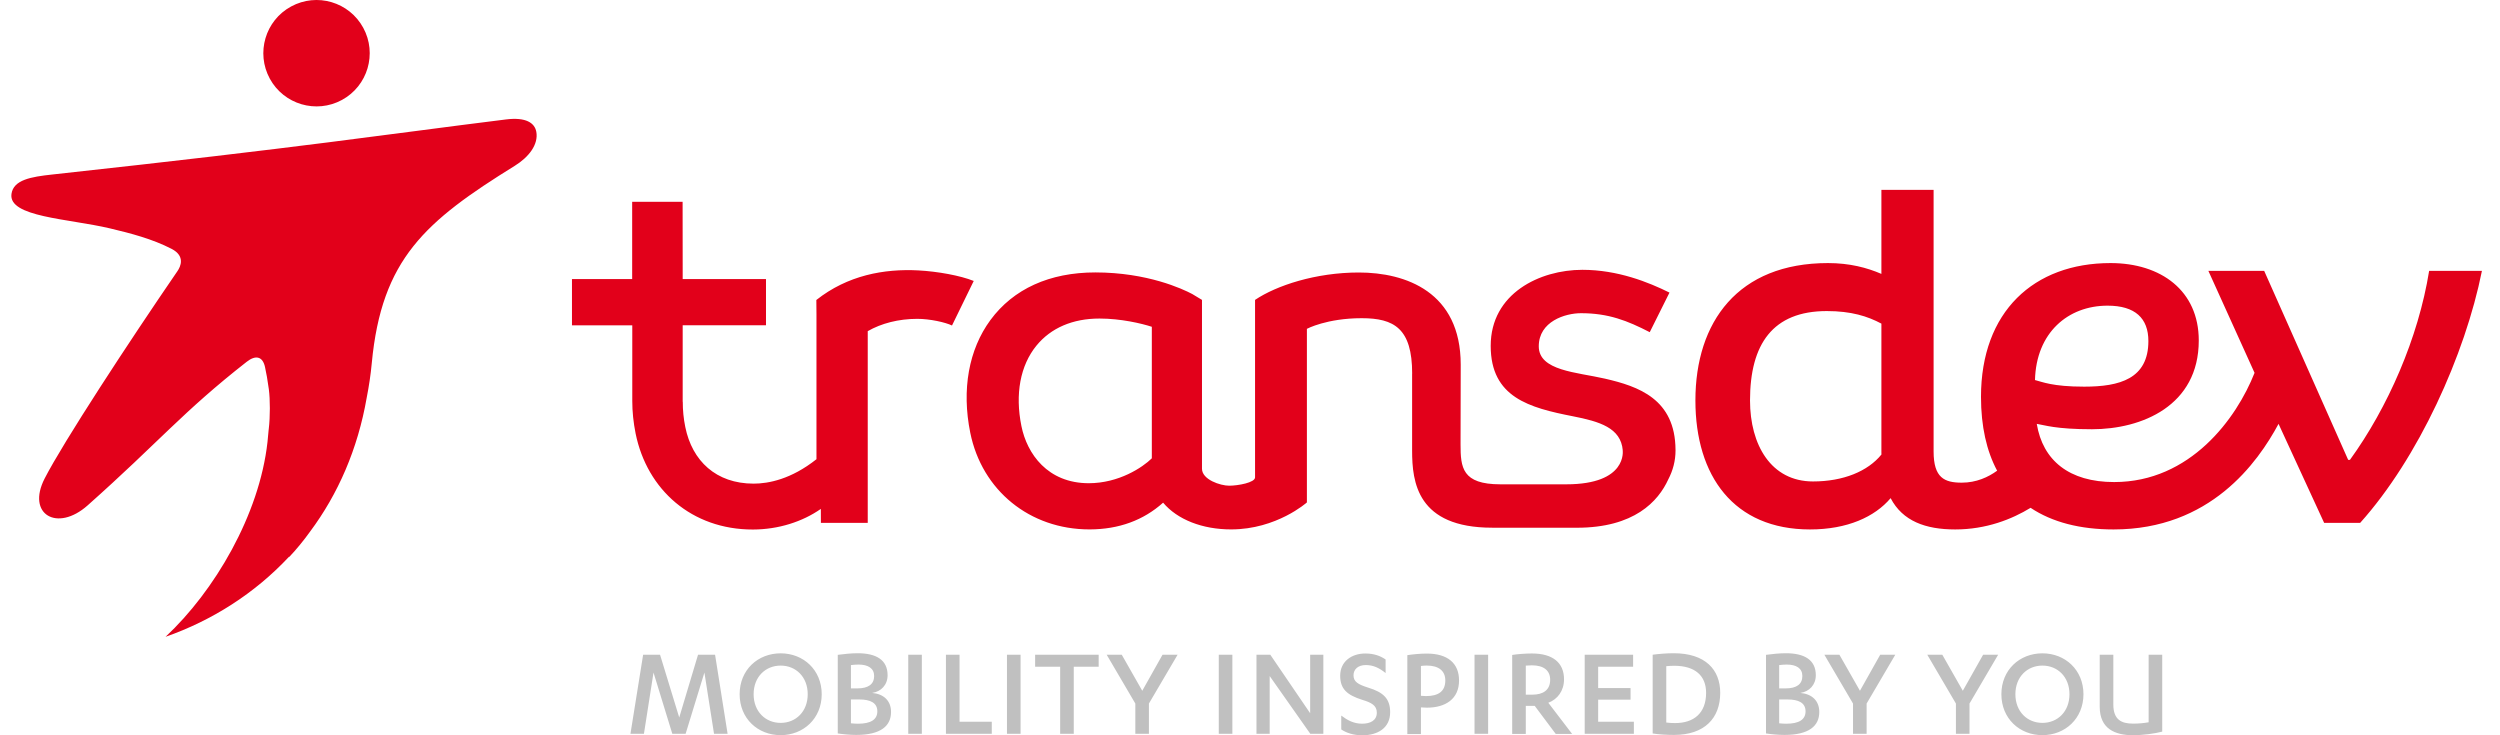
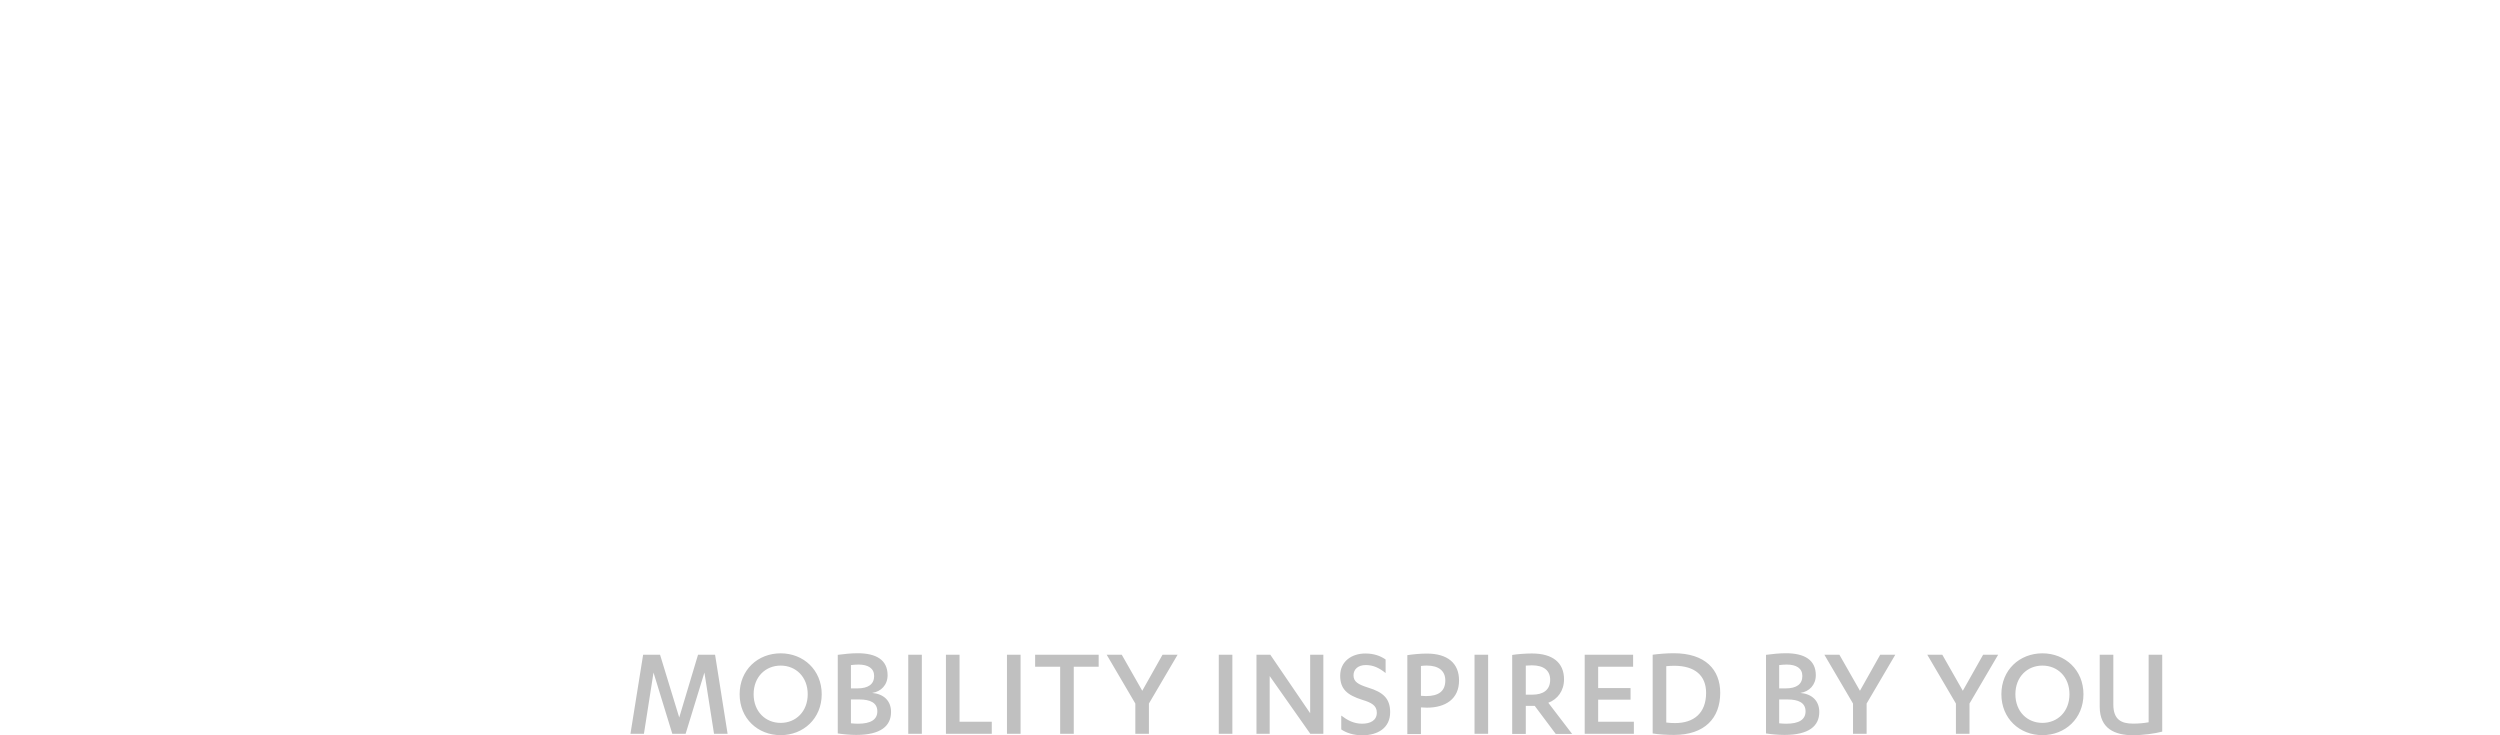
<svg xmlns="http://www.w3.org/2000/svg" width="136" height="40" viewBox="0 0 136 40" fill="none">
-   <path d="M29.174 7.165C29.087 6.689 28.614 6.361 27.523 6.498C20.66 7.353 16.791 7.972 2.83 9.495C1.688 9.619 0.73 9.782 0.624 10.553C0.451 11.808 3.708 11.889 5.974 12.422C7.104 12.689 8.292 13 9.331 13.536C10.096 13.931 9.822 14.503 9.652 14.751C7.005 18.609 3.434 24.066 2.427 26.034C1.431 27.981 3.111 28.964 4.767 27.493C8.693 24.002 9.909 22.431 13.424 19.679C13.905 19.302 14.287 19.384 14.415 19.96C14.485 20.277 14.559 20.682 14.625 21.177C14.698 21.73 14.7 22.671 14.622 23.324C14.619 23.347 14.616 23.372 14.613 23.396C14.601 23.564 14.581 23.777 14.552 24.041C14.111 28.02 11.657 32.17 9.006 34.642C11.539 33.753 13.853 32.285 15.715 30.295L15.744 30.289C16.124 29.887 16.505 29.425 16.875 28.91C18.378 26.891 19.461 24.45 19.951 21.622C20.07 21.017 20.165 20.395 20.224 19.758C20.759 14.086 23.126 12.042 28.01 9.016C28.761 8.55 29.303 7.863 29.175 7.165L29.174 7.165ZM18.602 5.437C20.006 4.674 20.524 2.915 19.761 1.512C18.997 0.108 17.241 -0.412 15.836 0.353C14.432 1.116 13.914 2.873 14.677 4.278C15.44 5.681 17.198 6.2 18.602 5.437ZM62.659 24.933C62.155 25.428 60.867 26.286 59.23 26.287C56.991 26.287 55.869 24.685 55.566 23.183C55.211 21.435 55.503 19.879 56.383 18.801C57.171 17.838 58.355 17.329 59.809 17.329H59.814C60.968 17.329 62.093 17.593 62.659 17.777C62.659 18.715 62.656 24.189 62.659 24.933ZM91.148 24.474C91.135 21.702 89.129 21.018 87.308 20.598C85.769 20.244 83.709 20.174 83.709 18.84C83.709 17.483 85.15 17.038 86.005 17.038C87.499 17.038 88.526 17.442 89.746 18.071L90.82 15.917C89.677 15.35 88.004 14.678 86.079 14.678C83.769 14.678 81.094 15.959 81.094 18.815C81.094 21.621 83.199 22.181 85.574 22.647C87.014 22.93 88.175 23.274 88.278 24.497H88.274C88.274 24.497 88.556 26.347 85.206 26.347H81.622C79.535 26.347 79.454 25.434 79.454 24.167C79.454 23.496 79.463 19.835 79.463 19.835C79.463 15.881 76.47 14.824 73.919 14.824C71.578 14.824 69.438 15.531 68.275 16.314V17.04V25.97C68.275 26.254 67.347 26.421 66.869 26.422C66.387 26.422 65.388 26.092 65.388 25.497V16.314L64.857 15.994C64.337 15.718 62.413 14.82 59.586 14.82C57.098 14.82 55.126 15.716 53.879 17.411C52.697 19.019 52.308 21.195 52.782 23.54C53.418 26.686 56.025 28.8 59.266 28.8H59.287C60.861 28.795 62.201 28.306 63.273 27.345C64.048 28.265 65.406 28.8 66.973 28.8C69.452 28.8 71.095 27.332 71.095 27.332V17.888C71.095 17.888 72.175 17.31 74.076 17.31C75.835 17.31 76.822 17.862 76.822 20.325H76.819V24.517C76.819 26.219 77.089 28.707 81.179 28.707L85.534 28.709H85.541H85.78C88.902 28.709 90.207 27.277 90.754 26.079C91.008 25.596 91.149 25.066 91.149 24.5C91.149 24.497 91.149 24.495 91.149 24.493C91.149 24.483 91.149 24.474 91.149 24.474H91.148L91.148 24.474ZM49.962 14.71C48.089 14.611 46.109 14.976 44.409 16.319L44.416 17.094V24.981C43.034 26.075 41.805 26.309 41 26.31C38.951 26.31 37.652 25.071 37.28 23.231C37.185 22.768 37.141 22.305 37.143 21.858H37.138V17.693H37.162L41.67 17.693V15.181L37.138 15.183V14.641L37.134 10.978H34.39V15.183H31.115V17.698H34.396V21.814H34.396C34.396 22.392 34.457 22.984 34.577 23.582C35.201 26.658 37.643 28.806 40.948 28.806H40.968C42.354 28.802 43.657 28.38 44.654 27.684L44.657 28.444H47.205V18.015C47.943 17.59 48.885 17.345 49.898 17.345C50.593 17.345 51.422 17.533 51.789 17.707L52.971 15.284C52.237 14.988 51.001 14.766 49.962 14.71ZM114.652 16.628C116.154 16.628 116.872 17.314 116.872 18.553C116.872 20.61 115.306 21.034 113.38 21.034C111.65 21.034 111.095 20.772 110.703 20.675C110.768 18.097 112.499 16.628 114.652 16.628ZM98.627 26.191C96.344 26.191 95.201 24.2 95.201 21.785C95.201 18.717 96.44 16.922 99.378 16.922C100.703 16.922 101.596 17.202 102.348 17.605V24.625C102.348 24.66 102.351 24.69 102.351 24.725C101.611 25.639 100.275 26.191 98.627 26.191ZM132.145 14.734C131.558 18.391 129.893 22.177 127.838 25.015H127.74L123.171 14.734H120.135L122.648 20.283C121.669 22.763 119.156 26.224 115.01 26.224C112.563 26.224 111.127 25.049 110.8 23.058C111.225 23.123 111.814 23.351 113.803 23.351C116.512 23.351 119.613 22.078 119.613 18.522C119.613 15.813 117.558 14.311 114.814 14.311C110.637 14.311 107.766 16.955 107.766 21.589C107.766 23.2 108.072 24.537 108.644 25.606C108.164 25.955 107.514 26.257 106.721 26.257C105.775 26.257 105.188 25.994 105.188 24.56V10.33H102.348V14.9C101.564 14.561 100.616 14.311 99.443 14.311C94.548 14.311 92.23 17.51 92.23 21.785C92.23 25.897 94.319 28.802 98.464 28.802C100.492 28.802 101.989 28.118 102.85 27.099C103.501 28.346 104.748 28.802 106.362 28.802C108.056 28.802 109.452 28.244 110.464 27.625C111.64 28.411 113.167 28.802 114.978 28.802C120.232 28.802 122.812 25.18 123.953 23.058L126.434 28.445H128.392C131.558 24.918 134.103 19.305 135.017 14.734H132.145Z" fill="#E2001A" />
  <path d="M114.225 35.618H114.965V38.322C114.965 39.148 115.399 39.365 116.038 39.365C116.371 39.365 116.632 39.336 116.886 39.292V35.618H117.625V39.8C117.226 39.909 116.553 39.996 116.038 39.996C115.059 39.996 114.225 39.648 114.225 38.452V35.618ZM111.108 36.208C110.281 36.208 109.637 36.824 109.637 37.766C109.637 38.708 110.281 39.325 111.108 39.325C111.934 39.325 112.579 38.708 112.579 37.766C112.579 36.824 111.934 36.208 111.108 36.208ZM111.108 35.541C112.347 35.541 113.34 36.447 113.34 37.766C113.34 39.085 112.347 39.992 111.108 39.992C109.861 39.992 108.875 39.085 108.875 37.766C108.875 36.447 109.861 35.541 111.108 35.541ZM106.777 37.578L107.881 35.618H108.699L107.141 38.273V39.917H106.402V38.273L104.844 35.618H105.662L106.777 37.578ZM101.181 37.578L102.283 35.618H103.103L101.544 38.273V39.917H100.804V38.273L99.246 35.618H100.064L101.181 37.578ZM96.787 39.348C96.925 39.363 97.077 39.37 97.171 39.37C97.867 39.37 98.222 39.145 98.222 38.696C98.222 38.232 97.838 38.051 97.251 38.051H96.787V39.348ZM96.787 37.449H97.135C97.737 37.449 98.048 37.217 98.048 36.775C98.048 36.355 97.722 36.152 97.192 36.152C97.069 36.152 96.903 36.166 96.787 36.181V37.449ZM96.07 35.623C96.381 35.578 96.823 35.536 97.149 35.536C98.172 35.536 98.78 35.905 98.78 36.732C98.78 37.261 98.424 37.623 97.939 37.696C98.555 37.747 98.969 38.109 98.969 38.732C98.969 39.486 98.418 39.98 97.077 39.98C96.729 39.98 96.352 39.942 96.07 39.899V35.623ZM90.645 39.306C90.805 39.328 90.971 39.335 91.13 39.335C92.124 39.335 92.812 38.813 92.812 37.69C92.812 36.762 92.217 36.218 91.08 36.218C90.942 36.218 90.79 36.227 90.645 36.24V39.306ZM89.905 35.617C90.225 35.573 90.66 35.536 91.051 35.536C92.768 35.536 93.58 36.428 93.58 37.69C93.58 39.067 92.732 39.98 91.065 39.98C90.63 39.98 90.225 39.951 89.905 39.9V35.617ZM88.702 37.43V38.063H86.94V39.264H88.883V39.917H86.208V35.618H88.841V36.271H86.94V37.43H88.702ZM83.003 37.789H83.365C83.952 37.789 84.329 37.535 84.329 36.977C84.329 36.484 83.989 36.194 83.336 36.194C83.25 36.194 83.082 36.202 83.003 36.209V37.789ZM83.003 39.927H82.263V35.629C82.525 35.585 82.988 35.549 83.336 35.549C84.467 35.549 85.083 36.049 85.083 36.955C85.083 37.586 84.728 38.042 84.228 38.231L85.525 39.927H84.633L83.488 38.398H83.003V39.927ZM80.954 39.917H80.214V35.618H80.954V39.917ZM77.299 37.852C77.365 37.86 77.481 37.867 77.575 37.867C78.263 37.867 78.625 37.598 78.625 37.018C78.625 36.511 78.285 36.206 77.611 36.206C77.524 36.206 77.394 36.215 77.299 36.228V37.852ZM77.299 39.932H76.559V35.641C76.835 35.597 77.263 35.554 77.618 35.554C78.749 35.554 79.372 36.076 79.372 37.018C79.372 38.033 78.625 38.497 77.626 38.497C77.524 38.497 77.394 38.489 77.299 38.483V39.932V39.932ZM72.964 38.927C73.298 39.18 73.645 39.369 74.102 39.369C74.53 39.369 74.899 39.203 74.899 38.768C74.899 38.368 74.588 38.217 74.109 38.072C73.283 37.811 72.906 37.484 72.906 36.759C72.906 35.976 73.536 35.55 74.276 35.55C74.74 35.55 75.087 35.679 75.377 35.875V36.614C75.037 36.339 74.711 36.179 74.298 36.179C73.884 36.179 73.631 36.405 73.631 36.738C73.631 37.086 73.877 37.231 74.421 37.405C75.262 37.658 75.624 38.014 75.624 38.745C75.624 39.608 74.942 40 74.109 40C73.638 40 73.24 39.87 72.964 39.681V38.927ZM68.352 35.618H69.105L71.273 38.8V35.618H71.99V39.917H71.28L69.071 36.777V39.917H68.352V35.618ZM67.041 39.917H66.302V35.618H67.041V39.917ZM62.139 37.578L63.241 35.618H64.061L62.501 38.273V39.917H61.762V38.273L60.204 35.618H61.024L62.139 37.578ZM58.413 39.917H57.673V36.271H56.311V35.618H59.768V36.271H58.413V39.917ZM55.519 39.917H54.779V35.618H55.519V39.917ZM52.199 39.264H53.953V39.917H51.459V35.618H52.199V39.264ZM50.148 39.917H49.409V35.618H50.148V39.917ZM46.291 39.348C46.429 39.363 46.581 39.37 46.676 39.37C47.372 39.37 47.727 39.145 47.727 38.696C47.727 38.232 47.343 38.051 46.755 38.051H46.291V39.348ZM46.291 37.449H46.639C47.241 37.449 47.553 37.217 47.553 36.775C47.553 36.355 47.227 36.152 46.697 36.152C46.574 36.152 46.407 36.166 46.291 36.181V37.449ZM45.574 35.623C45.886 35.578 46.328 35.536 46.654 35.536C47.676 35.536 48.285 35.905 48.285 36.732C48.285 37.261 47.93 37.623 47.444 37.696C48.06 37.747 48.473 38.109 48.473 38.732C48.473 39.486 47.922 39.98 46.581 39.98C46.234 39.98 45.856 39.942 45.574 39.899V35.623ZM42.468 36.208C41.642 36.208 40.997 36.824 40.997 37.766C40.997 38.708 41.642 39.325 42.468 39.325C43.295 39.325 43.94 38.708 43.94 37.766C43.94 36.824 43.295 36.208 42.468 36.208ZM42.468 35.541C43.708 35.541 44.701 36.447 44.701 37.766C44.701 39.085 43.708 39.992 42.468 39.992C41.221 39.992 40.236 39.085 40.236 37.766C40.236 36.447 41.221 35.541 42.468 35.541ZM38.9 35.618L39.581 39.917H38.843L38.32 36.587L37.298 39.917H36.573L35.551 36.587L35.03 39.917H34.297L34.986 35.618H35.907L36.95 39.032L37.973 35.618H38.9Z" fill="#C0C0C0" />
</svg>